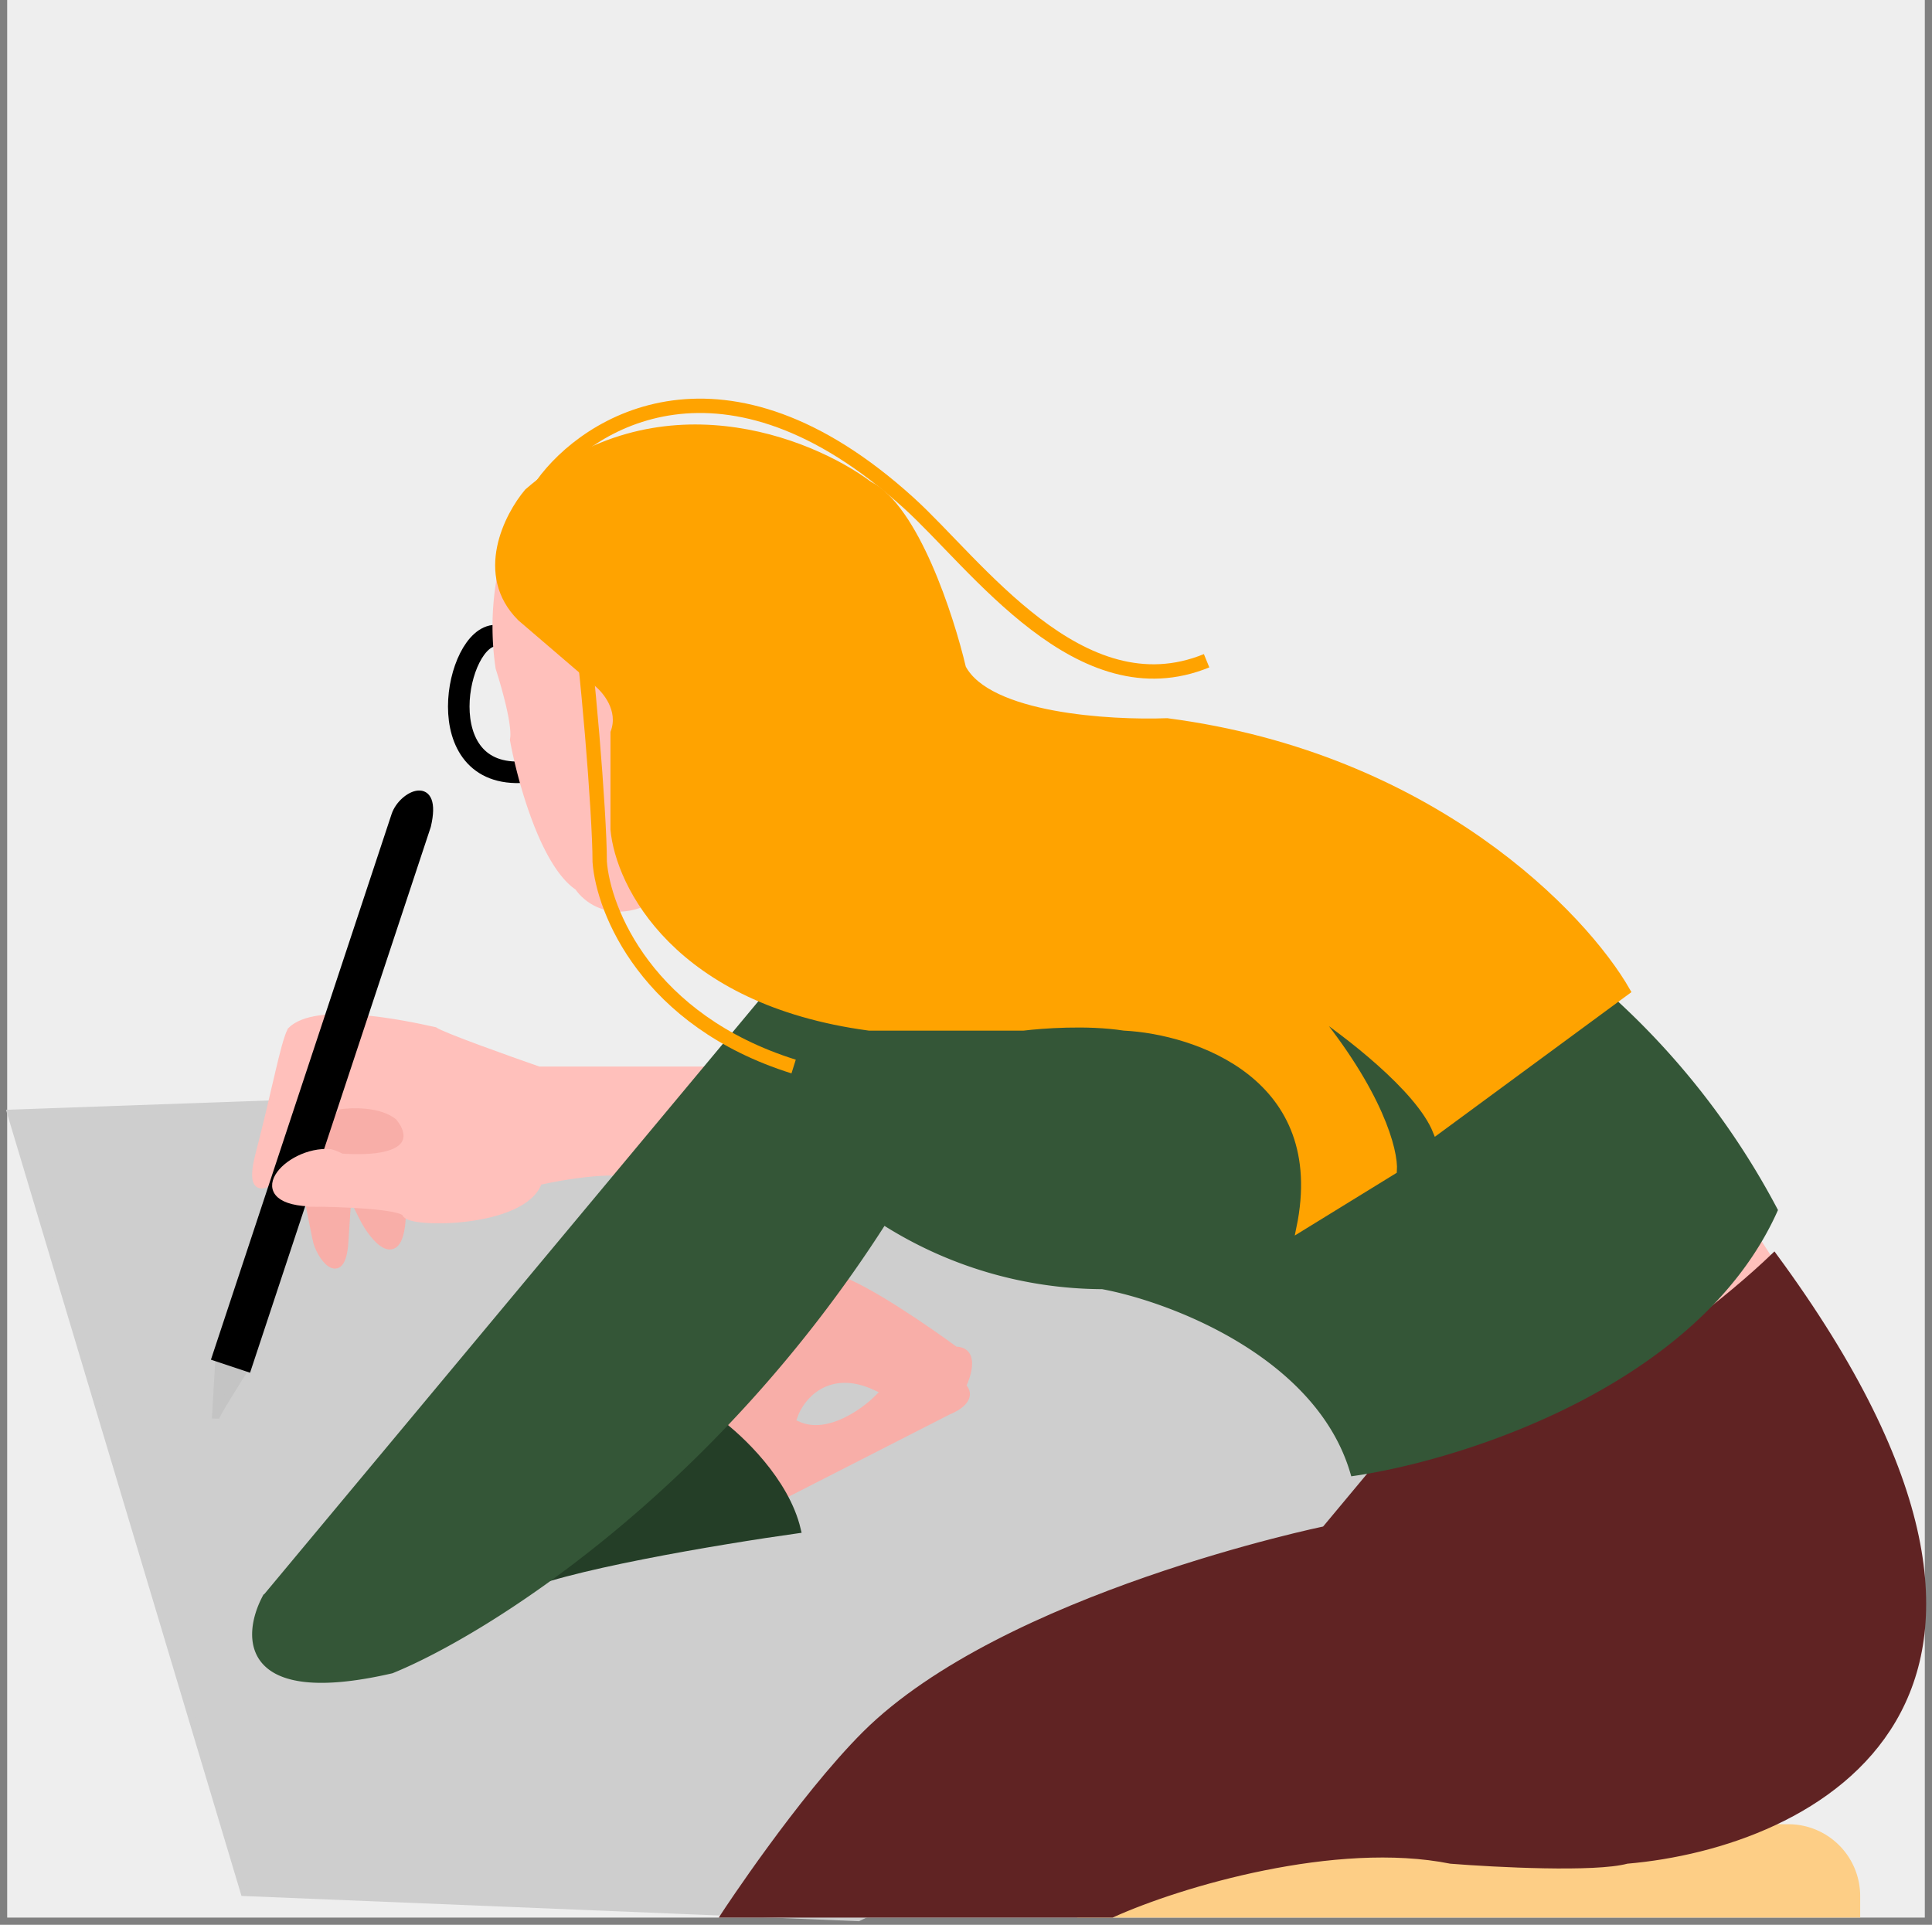
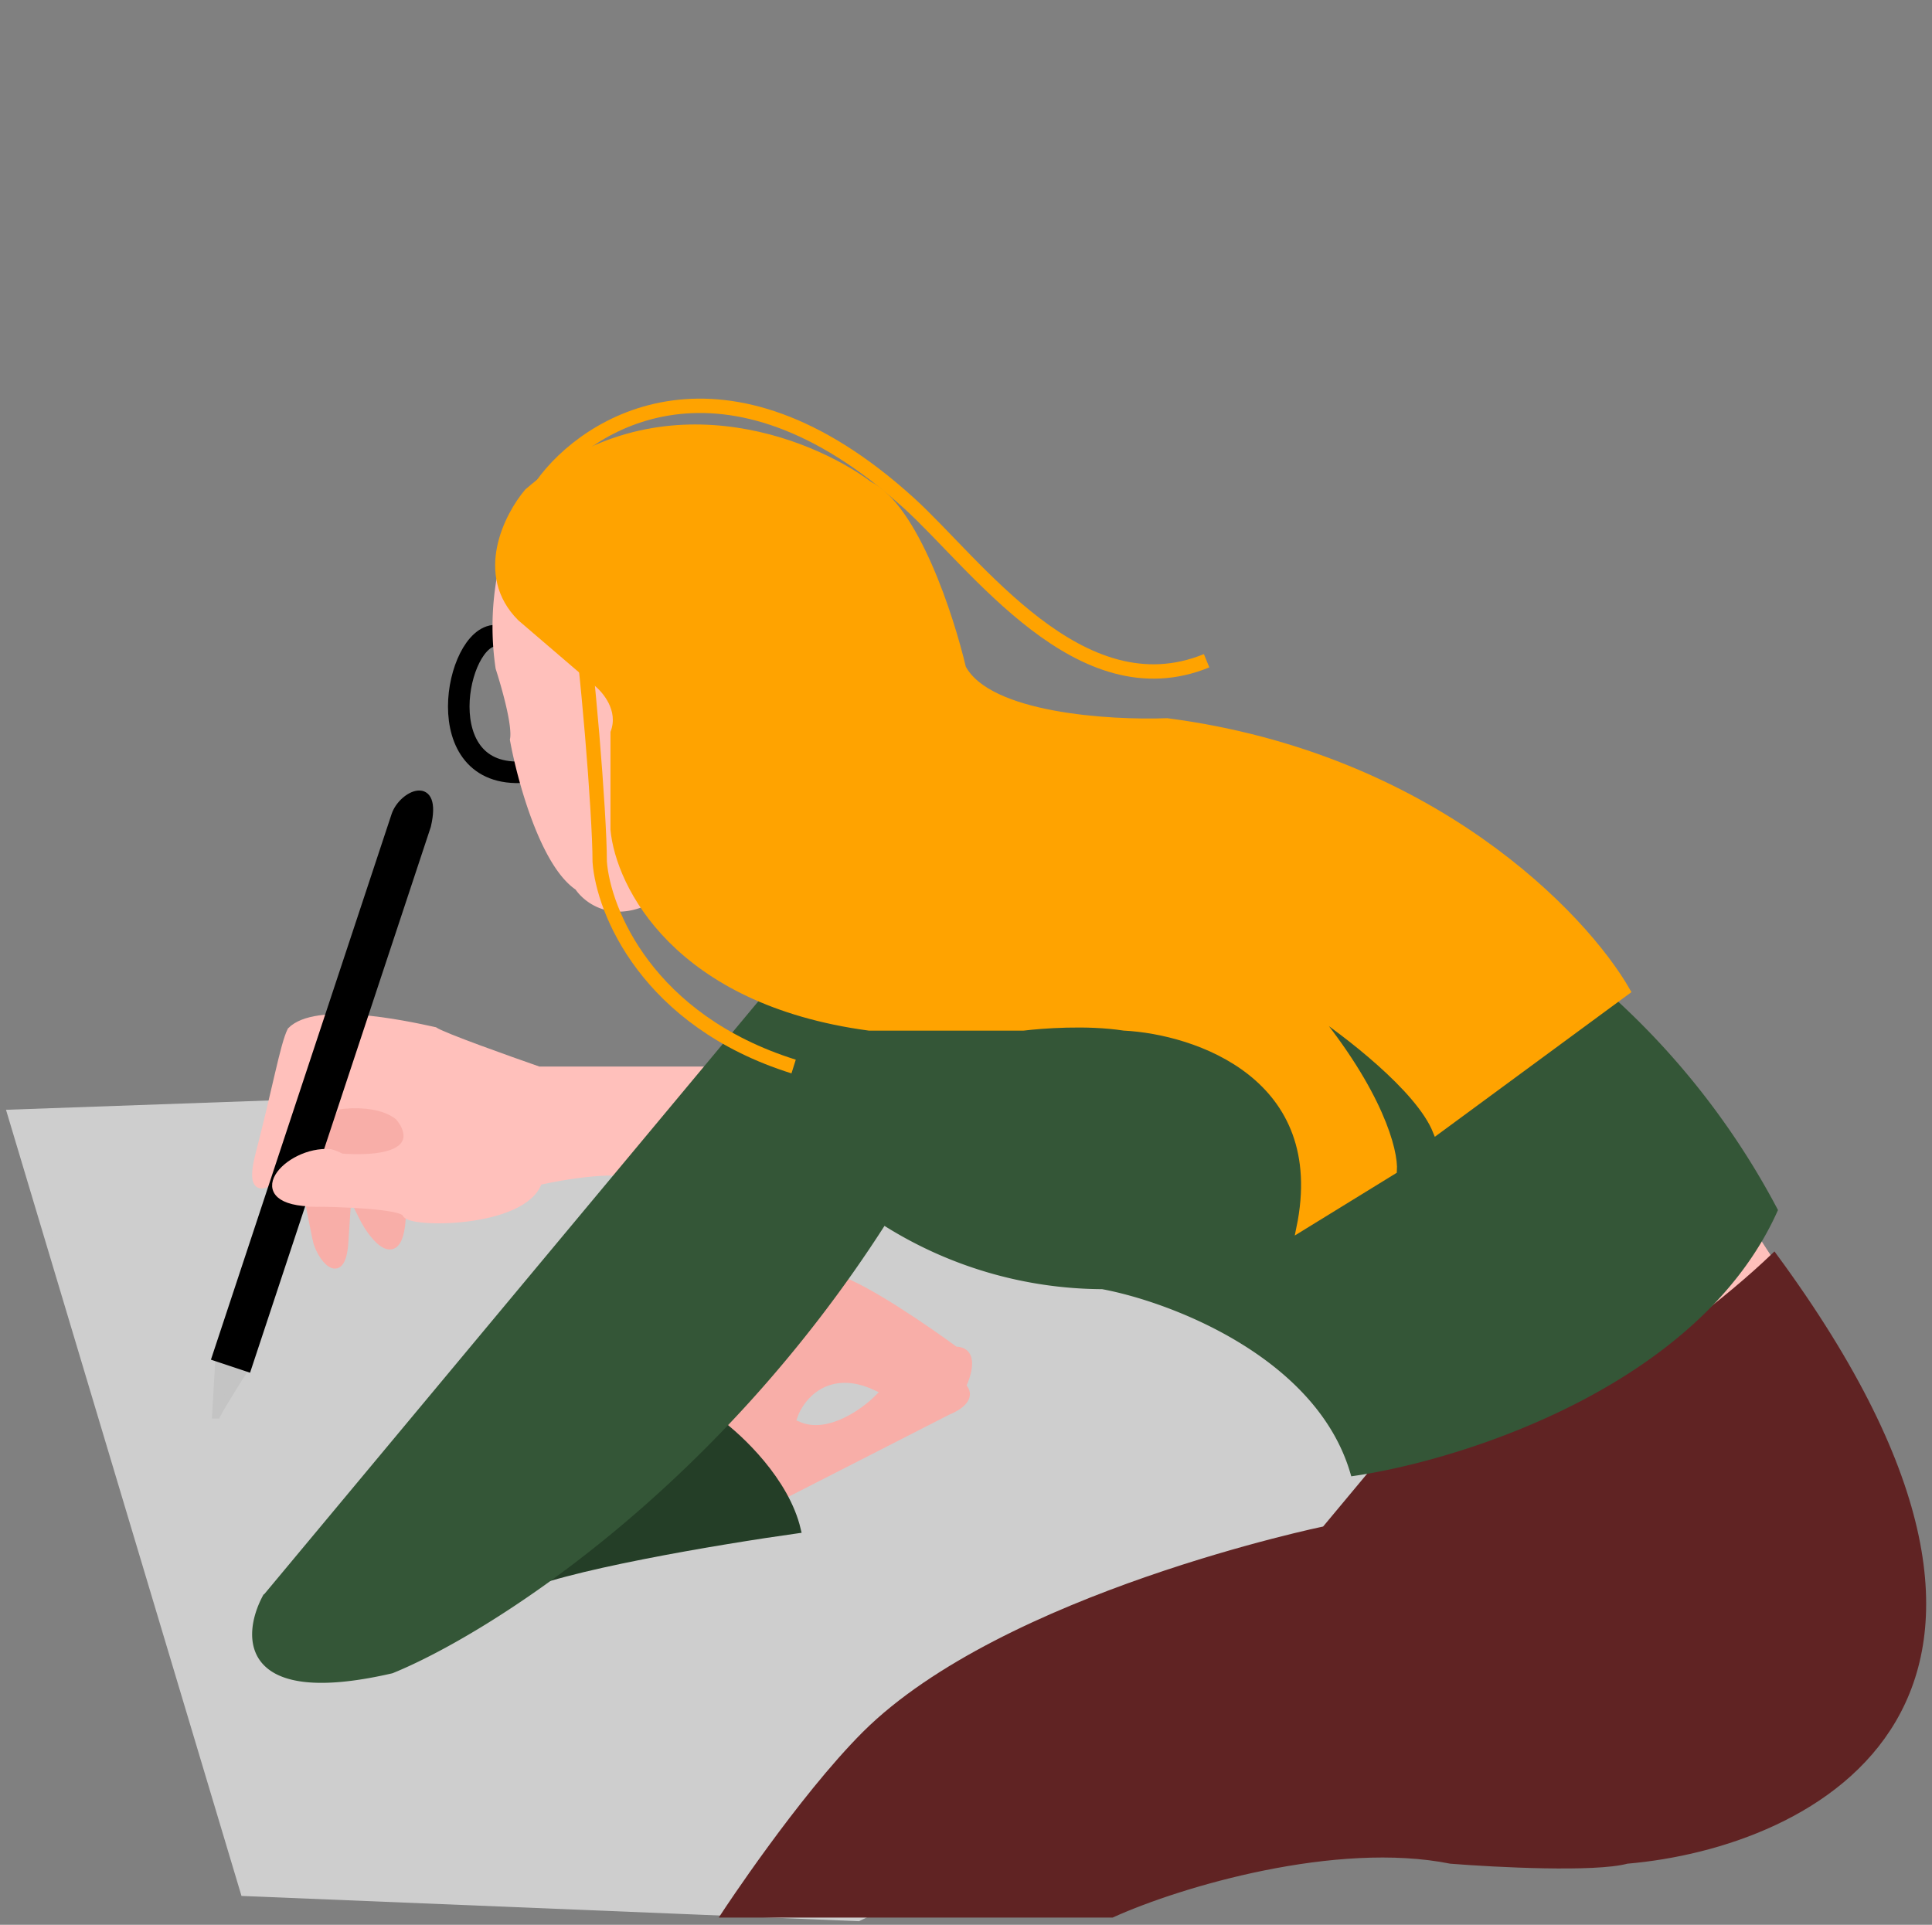
<svg xmlns="http://www.w3.org/2000/svg" width="269" height="268" fill="none">
  <rect width="100%" height="100%" fill="#808080" stroke="none" />
-   <path fill="#EEE" d="M1 0h267v267H1z" />
-   <path d="M150 264a10 10 0 0 1 10-10h89a10 10 0 0 1 10 10v3H150v-3Z" fill="#FDCE86" />
  <path d="m249 179.5-5.5-8.5c-3 3.2-9 9.6-9 10 0 .4 2.7 4.5 4 6.5l10.5-8Z" fill="#FFC0BB" stroke="#FFC0BB" />
  <path d="M128.5 150.5 1.5 155 34 263.5l85.5 3.5 85-41.5-20-45.5-56-29.5Z" fill="#CECECE" stroke="#CECECE" />
  <path d="M194.5 201c11.2 6 40.2-14.2 52.5-26 45.6 62 5.3 81.8-20.5 84-4.4 1.2-18.2.5-24.5 0-16-3.2-37.7 3.2-47.2 7.5H101s10.5-16 19.5-25c19.4-19.3 64-28.5 64-28.5l10-12Z" fill="#602323" stroke="#602323" />
  <path d="m132 196.5-23.5 12-8.5-12 16.5-18.5c4 1.2 12.7 7.2 16.5 10 2.8 0 1.8 3.3 1 5 1.6 1.6-.7 3-2 3.5Z" fill="#F8AEA8" stroke="#F8AEA8" />
  <path d="M111.5 197.5c.8-2.3 4-6.3 10-3.5-1.8 1.8-6.4 5.1-10 3.5Z" fill="#CECECE" stroke="#CECECE" />
  <path d="M75.5 67.5c6.3-8.8 25.4-20.7 51 2.5 9.4 8.5 23.9 29.2 41.5 22" stroke="#FFA300" stroke-width="2" />
  <path d="M69 88.5c-5.5 0-9.5 20 4 19" stroke="#000" stroke-width="3" />
  <path d="M111 213c-1.6-6.8-8-12.8-11-15l-28.5 23.5c6-3.2 28.8-7 39.5-8.5Z" fill="#243E27" stroke="#243E27" />
  <path d="m44 172.5-1-5 2-15 13 1-2 16c-.4 7.2-4 3-5.5 0l-2-4-.5 7.5c-.4 6-3.5 2-4-.5Z" fill="#F8AEA8" stroke="#F8AEA8" />
  <path d="M75 149h24l-9.5 15.5c-.8-2.4-10-1-14.5 0-2 6-18 6-18.5 4.5-.4-1.2-9.5-1.5-14-1.5-8-2-1-5.2 3.5-6.5 12.4 1.2 11.5-3.2 9.5-5.5-2.4-2-6.7-1.8-8.5-1.5l-7 8.5c-4.8 4.8-4.8 1.7-4-1.5 2.4-9.2 3.5-15.5 4.5-17.5 3.5-3.5 15.5-1 20 0 1.2.8 10.2 4 14.5 5.5Z" fill="#FFC0BB" stroke="#FFC0BB" />
  <path d="m30 197.4.5-8.4 4 1a94.5 94.5 0 0 0-4.5 7.4Z" fill="#C4C4C4" />
  <path d="m30.5 189-.5 8.5c0-.4 3-5.2 4.5-7.5l-4-1Z" stroke="#C4C4C4" />
  <path d="M59.5 115c1.6-6.8-3.5-4.5-4.5-1.5L30 189l4.5 1.5 25-75.5Z" fill="#000" stroke="#000" />
  <path d="M46 160.5c-6-.5-12.6 7-2 7 9.5 0 6-6 2-7Z" fill="#FFC0BB" stroke="#FFC0BB" />
  <path d="m37 222.5 70-84h116.5a107.3 107.3 0 0 1 23.5 30c-10.8 24-43.5 34.3-58.5 36.5-4.8-16.4-25.3-24.2-35-26a57 57 0 0 1-30.5-9c-24 37.6-55.7 57.3-68.5 62.5-20.8 4.8-20.3-4.7-17.5-10Z" fill="#345637" stroke="#345637" />
  <path d="M69.5 93a39 39 0 0 1 0-11.5L90 98l1 27c-5.6 3.2-9.3.3-10.5-1.5-4.8-3.2-8-15-9-20.5.4-2-1.2-7.5-2-10Z" fill="#FFC0BB" stroke="#FFC0BB" />
  <path d="M72.5 86c-6-6-1.8-14.2 1-17.5 18-15.6 39.2-7.2 47.5-1 6.4 3.2 11.3 18.3 13 25.5 3.6 6.8 20.5 7.8 28.5 7.5 36.8 4.8 58 27 64 37.5L200 157.5c-2.4-6-12.7-13.8-17.5-17 9.6 11.6 11.7 19.8 11.5 22.5l-13 8c4.4-21.2-14.5-27.5-24.5-28-5.2-.8-11.5-.3-14 0H121c-26.8-3.6-34.8-19.8-35.5-27.5V102c1.2-3.2-1.2-6-2.5-7l-10.5-9Z" fill="#FFA300" stroke="#FFA300" />
  <path d="M80.5 84.5c1.2 7 3 28.7 3 35.5.5 6.8 6.6 22.1 27 28.5" stroke="#FFA300" stroke-width="2" />
</svg>